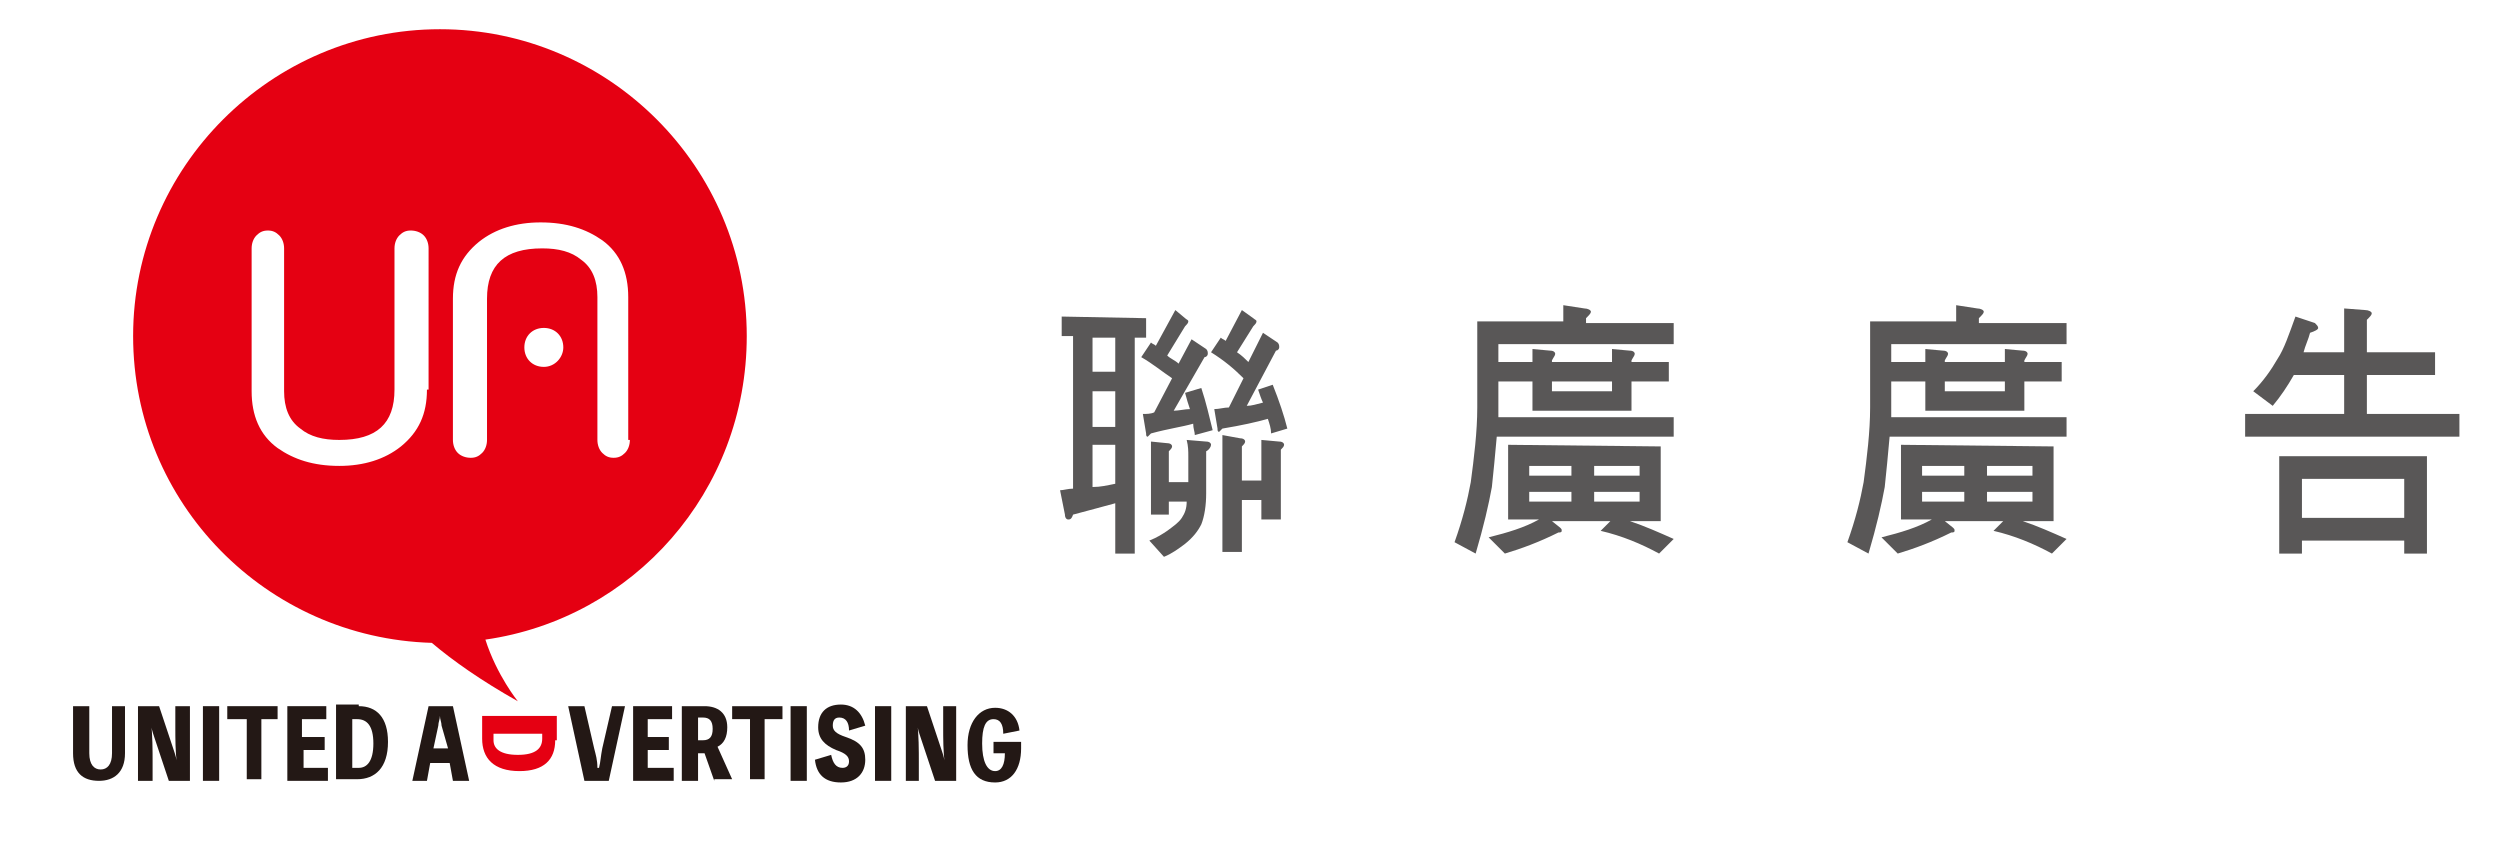
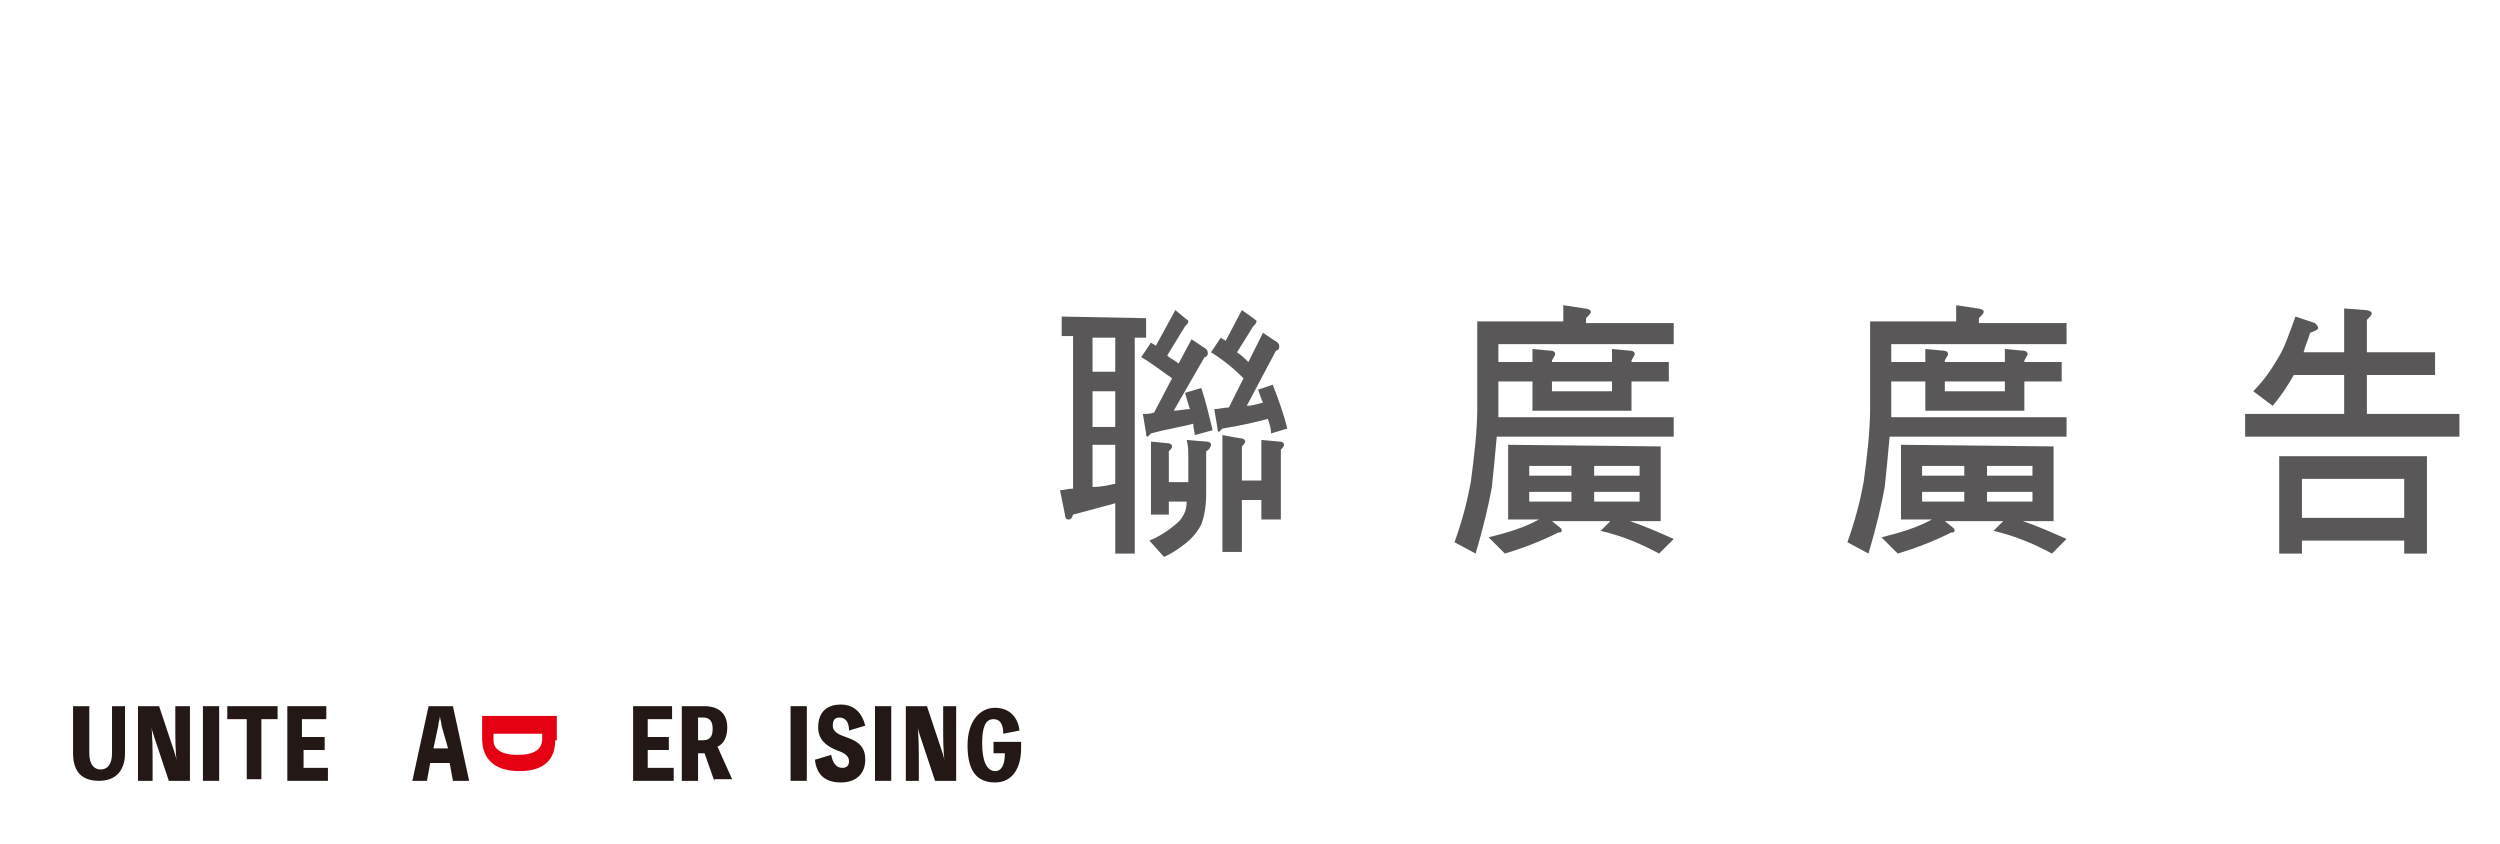
<svg xmlns="http://www.w3.org/2000/svg" version="1.1" id="圖層_1" x="0px" y="0px" viewBox="0 0 154 52" style="enable-background:new 0 0 154 52;" xml:space="preserve">
  <style type="text/css">
	.st0{fill:#E50012;}
	.st1{fill:#231815;}
	.st2{fill:#595757;}
</style>
  <g>
    <g>
-       <path class="st0" d="M46,20.7c0-10.4-8.5-18.9-18.9-18.9c-10.4,0-18.9,8.5-18.9,18.9c0,10.3,8.2,18.6,18.4,18.9    c1.3,1.1,3,2.3,5.3,3.6c0,0-1.3-1.6-2-3.8C39,38.1,46,30.3,46,20.7z M26.3,24c0,1.5-0.5,2.6-1.6,3.5c-1,0.8-2.3,1.2-3.8,1.2    c-1.6,0-2.8-0.4-3.8-1.1c-1.1-0.8-1.6-2-1.6-3.5v-8.8c0-0.3,0.1-0.6,0.3-0.8c0.2-0.2,0.4-0.3,0.7-0.3c0.3,0,0.5,0.1,0.7,0.3    c0.2,0.2,0.3,0.5,0.3,0.8v8.8c0,1,0.3,1.8,1,2.3c0.6,0.5,1.4,0.7,2.4,0.7c2.3,0,3.4-1,3.4-3.1v-8.7c0-0.3,0.1-0.6,0.3-0.8    c0.2-0.2,0.4-0.3,0.7-0.3c0.3,0,0.6,0.1,0.8,0.3c0.2,0.2,0.3,0.5,0.3,0.8V24z M33.5,22.6c-0.7,0-1.2-0.5-1.2-1.2    c0-0.7,0.5-1.2,1.2-1.2c0.7,0,1.2,0.5,1.2,1.2C34.7,22,34.2,22.6,33.5,22.6z M38.8,27.1c0,0.3-0.1,0.6-0.3,0.8    c-0.2,0.2-0.4,0.3-0.7,0.3c-0.3,0-0.5-0.1-0.7-0.3c-0.2-0.2-0.3-0.5-0.3-0.8v-8.8c0-1-0.3-1.8-1-2.3c-0.6-0.5-1.4-0.7-2.4-0.7    c-2.3,0-3.4,1-3.4,3.1v8.7c0,0.3-0.1,0.6-0.3,0.8c-0.2,0.2-0.4,0.3-0.7,0.3c-0.3,0-0.6-0.1-0.8-0.3c-0.2-0.2-0.3-0.5-0.3-0.8v-8.7    c0-1.5,0.5-2.6,1.6-3.5c1-0.8,2.3-1.2,3.8-1.2c1.6,0,2.8,0.4,3.8,1.1c1.1,0.8,1.6,2,1.6,3.5V27.1z" />
-     </g>
+       </g>
    <g>
      <g>
        <path class="st1" d="M7.7,43.5v2.9c0,1.2-0.7,1.7-1.6,1.7c-1,0-1.6-0.5-1.6-1.7v-2.9h1v2.9c0,0.7,0.3,1,0.7,1     c0.4,0,0.7-0.3,0.7-1v-2.9H7.7z" />
        <path class="st1" d="M11.7,43.5v4.6h-1.3l-0.9-2.7c-0.1-0.3-0.2-0.6-0.2-0.9h0c0.1,0.7,0.1,1.8,0.1,2.4v1.2H8.5v-4.6h1.3l0.9,2.7     c0.1,0.3,0.2,0.6,0.2,0.9h0c-0.1-0.8-0.1-1.6-0.1-2.3v-1.3H11.7z" />
        <path class="st1" d="M13.5,48.1h-1v-4.6h1V48.1z" />
        <path class="st1" d="M17.2,44.3h-1.1v3.7h-0.9v-3.7H14v-0.8h3.1V44.3z" />
        <path class="st1" d="M20.2,47.3v0.8h-2.5v-4.6h2.4v0.8h-1.5v1.1H20v0.8h-1.3v1.1H20.2z" />
-         <path class="st1" d="M22.1,43.5c1.1,0,1.8,0.7,1.8,2.2c0,1.6-0.8,2.3-1.9,2.3h-1.3v-4.6H22.1z M22.1,47.3c0.5,0,0.9-0.4,0.9-1.5     c0-1.1-0.4-1.5-1-1.5h-0.3v3H22.1z" />
        <path class="st1" d="M28.9,48.1h-1L27.7,47h-1.2l-0.2,1.1h-0.9l1-4.6h1.5L28.9,48.1z M27.2,44.7c0-0.2-0.1-0.4-0.1-0.6h0     c0,0.2-0.1,0.4-0.1,0.6l-0.3,1.4h0.9L27.2,44.7z" />
-         <path class="st1" d="M38.5,43.5l-1,4.6h-1.5l-1-4.6h1l0.6,2.6c0.1,0.4,0.2,0.7,0.2,1.2h0.1c0.1-0.4,0.1-0.7,0.2-1.2l0.6-2.6H38.5     z" />
        <path class="st1" d="M41.5,47.3v0.8H39v-4.6h2.4v0.8h-1.5v1.1h1.3v0.8h-1.3v1.1H41.5z" />
        <path class="st1" d="M44,48.1l-0.6-1.7H43v1.7H42v-4.6h1.4c0.8,0,1.4,0.4,1.4,1.3c0,0.6-0.2,1-0.6,1.2l0.9,2H44z M43,45.6h0.3     c0.4,0,0.6-0.2,0.6-0.7c0-0.5-0.2-0.7-0.6-0.7H43V45.6z" />
-         <path class="st1" d="M48.2,44.3h-1.1v3.7h-0.9v-3.7h-1.1v-0.8h3.1V44.3z" />
        <path class="st1" d="M49.7,48.1h-1v-4.6h1V48.1z" />
        <path class="st1" d="M51.2,46.5c0.1,0.5,0.3,0.8,0.7,0.8c0.2,0,0.4-0.1,0.4-0.4c0-0.3-0.2-0.5-0.8-0.7c-0.7-0.3-1.1-0.7-1.1-1.4     c0-0.9,0.5-1.4,1.4-1.4c0.8,0,1.3,0.5,1.5,1.3L52.3,45c0-0.5-0.2-0.8-0.6-0.8c-0.3,0-0.4,0.2-0.4,0.5c0,0.3,0.2,0.5,0.8,0.7     c0.9,0.3,1.2,0.7,1.2,1.4c0,0.8-0.5,1.4-1.5,1.4c-1,0-1.5-0.5-1.6-1.4L51.2,46.5z" />
        <path class="st1" d="M54.9,48.1h-1v-4.6h1V48.1z" />
-         <path class="st1" d="M58.9,43.5v4.6h-1.3l-0.9-2.7c-0.1-0.3-0.2-0.6-0.2-0.9h0c0.1,0.7,0.1,1.8,0.1,2.4v1.2h-0.8v-4.6h1.3     l0.9,2.7c0.1,0.3,0.2,0.6,0.2,0.9h0c-0.1-0.8-0.1-1.6-0.1-2.3v-1.3H58.9z" />
+         <path class="st1" d="M58.9,43.5v4.6h-1.3l-0.9-2.7c-0.1-0.3-0.2-0.6-0.2-0.9h0c0.1,0.7,0.1,1.8,0.1,2.4v1.2h-0.8v-4.6h1.3     l0.9,2.7c0.1,0.3,0.2,0.6,0.2,0.9h0c-0.1-0.8-0.1-1.6-0.1-2.3v-1.3H58.9" />
        <path class="st1" d="M62.9,45.6c0,0.2,0,0.3,0,0.5c0,1.3-0.6,2.1-1.6,2.1c-1.2,0-1.7-0.8-1.7-2.3c0-1.4,0.7-2.3,1.7-2.3     c0.8,0,1.4,0.5,1.5,1.4l-1,0.2c0-0.6-0.2-0.9-0.6-0.9c-0.5,0-0.7,0.5-0.7,1.5c0,1.1,0.3,1.7,0.8,1.7c0.4,0,0.6-0.4,0.6-1.1h-0.7     v-0.7H62.9z" />
      </g>
      <g>
        <path class="st0" d="M34.2,45.6c0,1.2-0.7,1.9-2.2,1.9c-1.6,0-2.3-0.8-2.3-2v-1.4h4.6V45.6z M30.4,45.6c0,0.5,0.4,0.9,1.5,0.9     c1.1,0,1.5-0.4,1.5-1v-0.3h-3V45.6z" />
      </g>
    </g>
  </g>
  <g>
    <path class="st2" d="M70.6,19.6l0,1.2l-0.7,0l0,13.3l-1.2,0l0-3.1c-0.7,0.2-1.5,0.4-2.6,0.7C66,32,65.9,32,65.8,32   c-0.1,0-0.2-0.1-0.2-0.3l-0.3-1.5c0.2,0,0.5-0.1,0.8-0.1l0-9.4l-0.7,0l0-1.2L70.6,19.6z M68.7,20.8l-1.4,0l0,2.1l1.4,0L68.7,20.8z    M68.7,24.1l-1.4,0l0,2.2l1.4,0L68.7,24.1z M68.7,29.8l0-2.4l-1.4,0l0,2.6C67.8,30,68.2,29.9,68.7,29.8z M73,19.6   c0.1,0.1,0.2,0.1,0.2,0.2c0,0.1-0.1,0.2-0.2,0.3l-1.1,1.8c0.2,0.2,0.5,0.3,0.7,0.5l0.8-1.5l0.9,0.6c0.1,0.1,0.1,0.2,0.1,0.3   c0,0.1-0.1,0.2-0.2,0.2l-1.9,3.3c0.3,0,0.7-0.1,1-0.1c-0.1-0.3-0.2-0.6-0.3-1l1-0.3c0.3,0.9,0.5,1.8,0.7,2.6l-1.1,0.3   c0-0.2-0.1-0.4-0.1-0.7c-0.7,0.2-1.5,0.3-2.6,0.6c-0.1,0.1-0.2,0.2-0.2,0.2c-0.1,0-0.1-0.1-0.1-0.2l-0.2-1.2c0.2,0,0.5,0,0.7-0.1   l1.1-2.1c-0.6-0.4-1.2-0.9-1.9-1.3l0.6-0.9c0.1,0.1,0.2,0.1,0.3,0.2l1.2-2.2L73,19.6z M71.9,27.3c0.2,0,0.3,0.1,0.3,0.2   c0,0.1-0.1,0.2-0.2,0.3l0,1.9l1.2,0l0-1.6c0-0.3,0-0.6-0.1-1l1.2,0.1c0.2,0,0.3,0.1,0.3,0.2c0,0.1-0.1,0.3-0.3,0.4l0,2.6   c0,0.7-0.1,1.4-0.3,1.9c-0.2,0.4-0.5,0.8-1,1.2c-0.4,0.3-0.8,0.6-1.3,0.8l-0.9-1c0.5-0.2,0.8-0.4,1.1-0.6c0.4-0.3,0.7-0.5,0.9-0.8   c0.2-0.3,0.3-0.6,0.3-1l-1.1,0l0,0.8l-1.1,0l0-4.5L71.9,27.3z M77.2,19.6c0.1,0.1,0.2,0.1,0.2,0.2c0,0.1-0.1,0.2-0.2,0.3l-1,1.6   c0.3,0.2,0.5,0.4,0.7,0.6l0.9-1.8l0.9,0.6c0.1,0.1,0.1,0.2,0.1,0.3c0,0.1-0.1,0.2-0.2,0.2l-1.8,3.4c0.3,0,0.6-0.1,1-0.2   c-0.1-0.2-0.2-0.5-0.3-0.8l0.9-0.3c0.4,1,0.7,1.9,0.9,2.7l-1,0.3c0-0.3-0.1-0.6-0.2-0.9c-0.7,0.2-1.6,0.4-2.8,0.6   c-0.1,0.1-0.2,0.2-0.2,0.2c-0.1,0-0.1-0.1-0.1-0.2l-0.2-1.2c0.3,0,0.6-0.1,0.9-0.1l0.9-1.8c-0.6-0.6-1.2-1.1-2-1.6l0.6-0.9   c0.1,0.1,0.2,0.1,0.3,0.2l1-1.9L77.2,19.6z M76.4,27c0.2,0,0.3,0.1,0.3,0.2c0,0.1-0.1,0.2-0.2,0.3l0,2.1l1.2,0l0-2.5l1.1,0.1   c0.2,0,0.3,0.1,0.3,0.2c0,0.1-0.1,0.2-0.2,0.3l0,4.3l-1.2,0l0-1.2l-1.2,0l0,3.2l-1.2,0l0-7.2L76.4,27z" />
    <path class="st2" d="M97.6,19c0.2,0,0.4,0.1,0.4,0.2c0,0.1-0.1,0.2-0.3,0.4l0,0.3l5.4,0l0,1.3l-10.8,0l0,1.1l2.1,0l0-0.8l1.1,0.1   c0.2,0,0.3,0.1,0.3,0.2c0,0.1-0.1,0.2-0.2,0.4l0,0.1l3.7,0l0-0.8l1.1,0.1c0.2,0,0.3,0.1,0.3,0.2c0,0.1-0.1,0.2-0.2,0.4l0,0.1l2.3,0   l0,1.2l-2.3,0l0,1.8l-6.1,0l0-1.8l-2.1,0l0,2.2l10.8,0l0,1.2l-10.9,0c-0.1,1.1-0.2,2.2-0.3,3.1c-0.2,1.1-0.5,2.4-1,4.1l-1.3-0.7   c0.5-1.4,0.8-2.6,1-3.7c0.2-1.5,0.4-3.1,0.4-4.6l0-5.3l5.3,0l0-1L97.6,19z M102.3,27.5l0,4.6l-1.9,0c0.9,0.3,1.8,0.7,2.7,1.1   l-0.9,0.9c-1.1-0.6-2.3-1.1-3.6-1.4l0.6-0.6l-3.6,0l0.5,0.4c0.1,0.1,0.1,0.1,0.1,0.2c0,0.1-0.1,0.1-0.2,0.1c-1.2,0.6-2.3,1-3.3,1.3   l-1-1c1.2-0.3,2.2-0.6,3.1-1.1l-1.9,0l0-4.6L102.3,27.5z M96.8,29.3l0-0.6l-2.6,0l0,0.6L96.8,29.3z M96.8,30.3l-2.6,0l0,0.6l2.6,0   L96.8,30.3z M95.6,24.1l3.7,0l0-0.6l-3.7,0L95.6,24.1z M98.2,29.3l2.8,0l0-0.6l-2.8,0L98.2,29.3z M101,30.3l-2.8,0l0,0.6l2.8,0   L101,30.3z" />
    <path class="st2" d="M121.8,19c0.2,0,0.4,0.1,0.4,0.2c0,0.1-0.1,0.2-0.3,0.4l0,0.3l5.4,0l0,1.3l-10.8,0l0,1.1l2.1,0l0-0.8l1.1,0.1   c0.2,0,0.3,0.1,0.3,0.2c0,0.1-0.1,0.2-0.2,0.4l0,0.1l3.7,0l0-0.8l1.1,0.1c0.2,0,0.3,0.1,0.3,0.2c0,0.1-0.1,0.2-0.2,0.4l0,0.1l2.3,0   l0,1.2l-2.3,0l0,1.8l-6.1,0l0-1.8l-2.1,0l0,2.2l10.8,0l0,1.2l-10.9,0c-0.1,1.1-0.2,2.2-0.3,3.1c-0.2,1.1-0.5,2.4-1,4.1l-1.3-0.7   c0.5-1.4,0.8-2.6,1-3.7c0.2-1.5,0.4-3.1,0.4-4.6l0-5.3l5.3,0l0-1L121.8,19z M126.5,27.5l0,4.6l-1.9,0c0.9,0.3,1.8,0.7,2.7,1.1   l-0.9,0.9c-1.1-0.6-2.3-1.1-3.6-1.4l0.6-0.6l-3.6,0l0.5,0.4c0.1,0.1,0.1,0.1,0.1,0.2c0,0.1-0.1,0.1-0.2,0.1c-1.2,0.6-2.3,1-3.3,1.3   l-1-1c1.2-0.3,2.2-0.6,3.1-1.1l-1.9,0l0-4.6L126.5,27.5z M121,29.3l0-0.6l-2.6,0l0,0.6L121,29.3z M121,30.3l-2.6,0l0,0.6l2.6,0   L121,30.3z M119.8,24.1l3.7,0l0-0.6l-3.7,0L119.8,24.1z M122.4,29.3l2.8,0l0-0.6l-2.8,0L122.4,29.3z M125.2,30.3l-2.8,0l0,0.6   l2.8,0L125.2,30.3z" />
    <path class="st2" d="M142.6,19.9c0.1,0.1,0.2,0.2,0.2,0.3c0,0.1-0.2,0.2-0.5,0.3c-0.1,0.4-0.3,0.8-0.4,1.2l2.5,0l0-2.7l1.3,0.1   c0.2,0,0.4,0.1,0.4,0.2c0,0.1-0.1,0.2-0.3,0.4l0,2l4.2,0l0,1.4l-4.2,0l0,2.4l5.7,0l0,1.4l-13.2,0l0-1.4l6.1,0l0-2.4l-3.1,0   c0,0,0,0,0,0c-0.4,0.7-0.8,1.3-1.3,1.9l-1.2-0.9c0.6-0.6,1.1-1.3,1.5-2c0.4-0.6,0.7-1.5,1.1-2.6L142.6,19.9z M149.5,28.1l0,6   l-1.4,0l0-0.8l-6.3,0l0,0.8l-1.4,0l0-6L149.5,28.1z M148.1,31.9l0-2.4l-6.3,0l0,2.4L148.1,31.9z" />
  </g>
</svg>